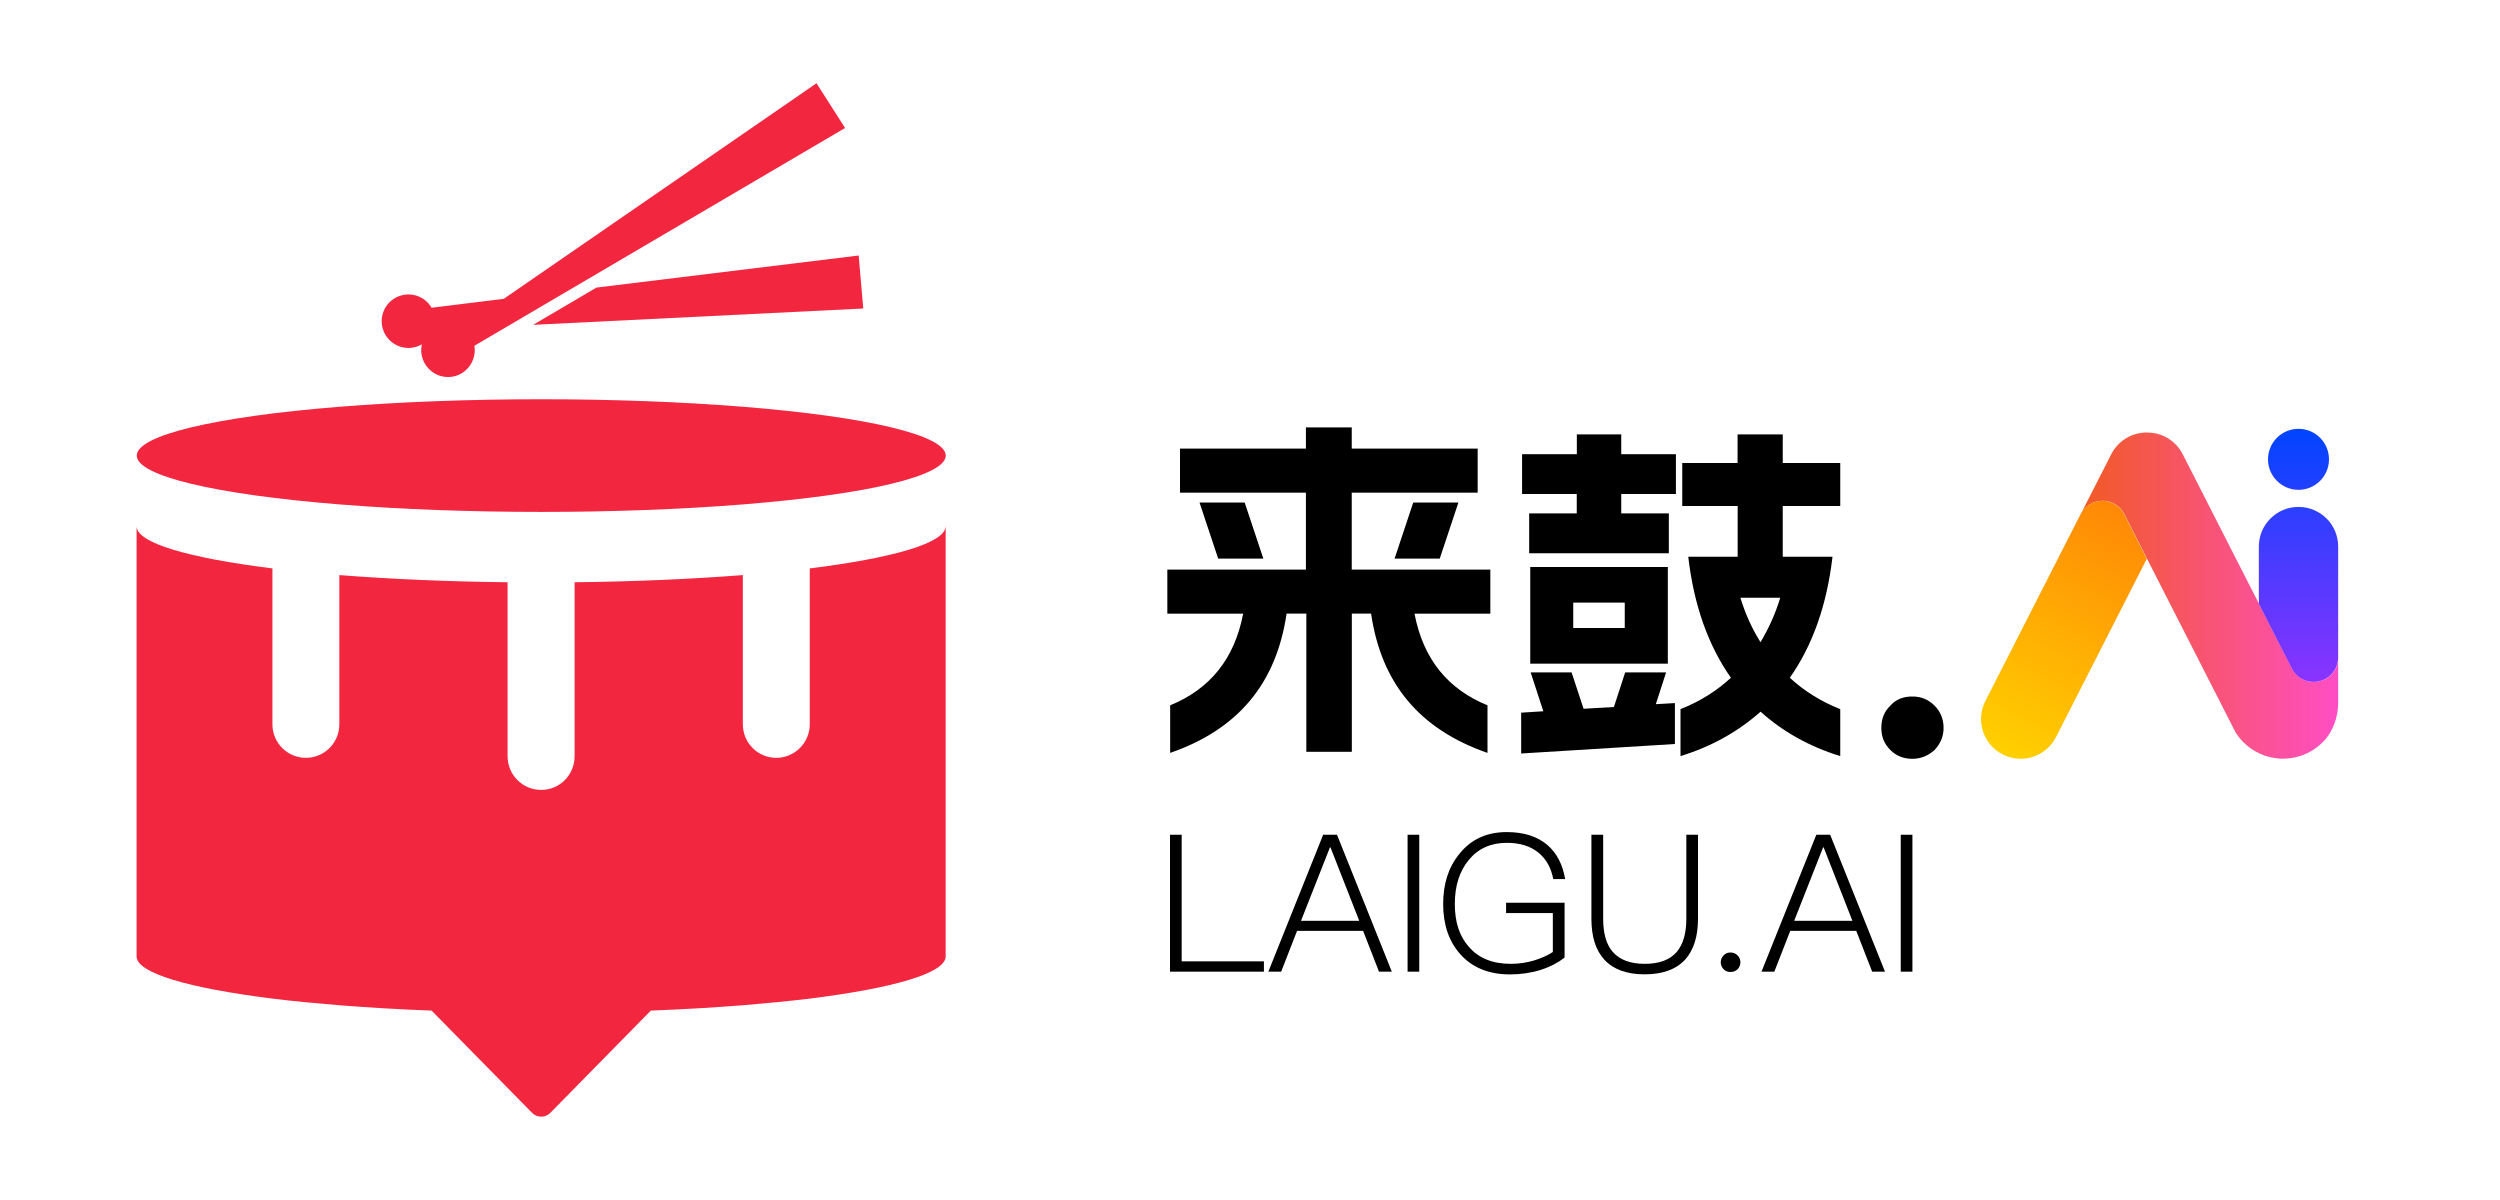
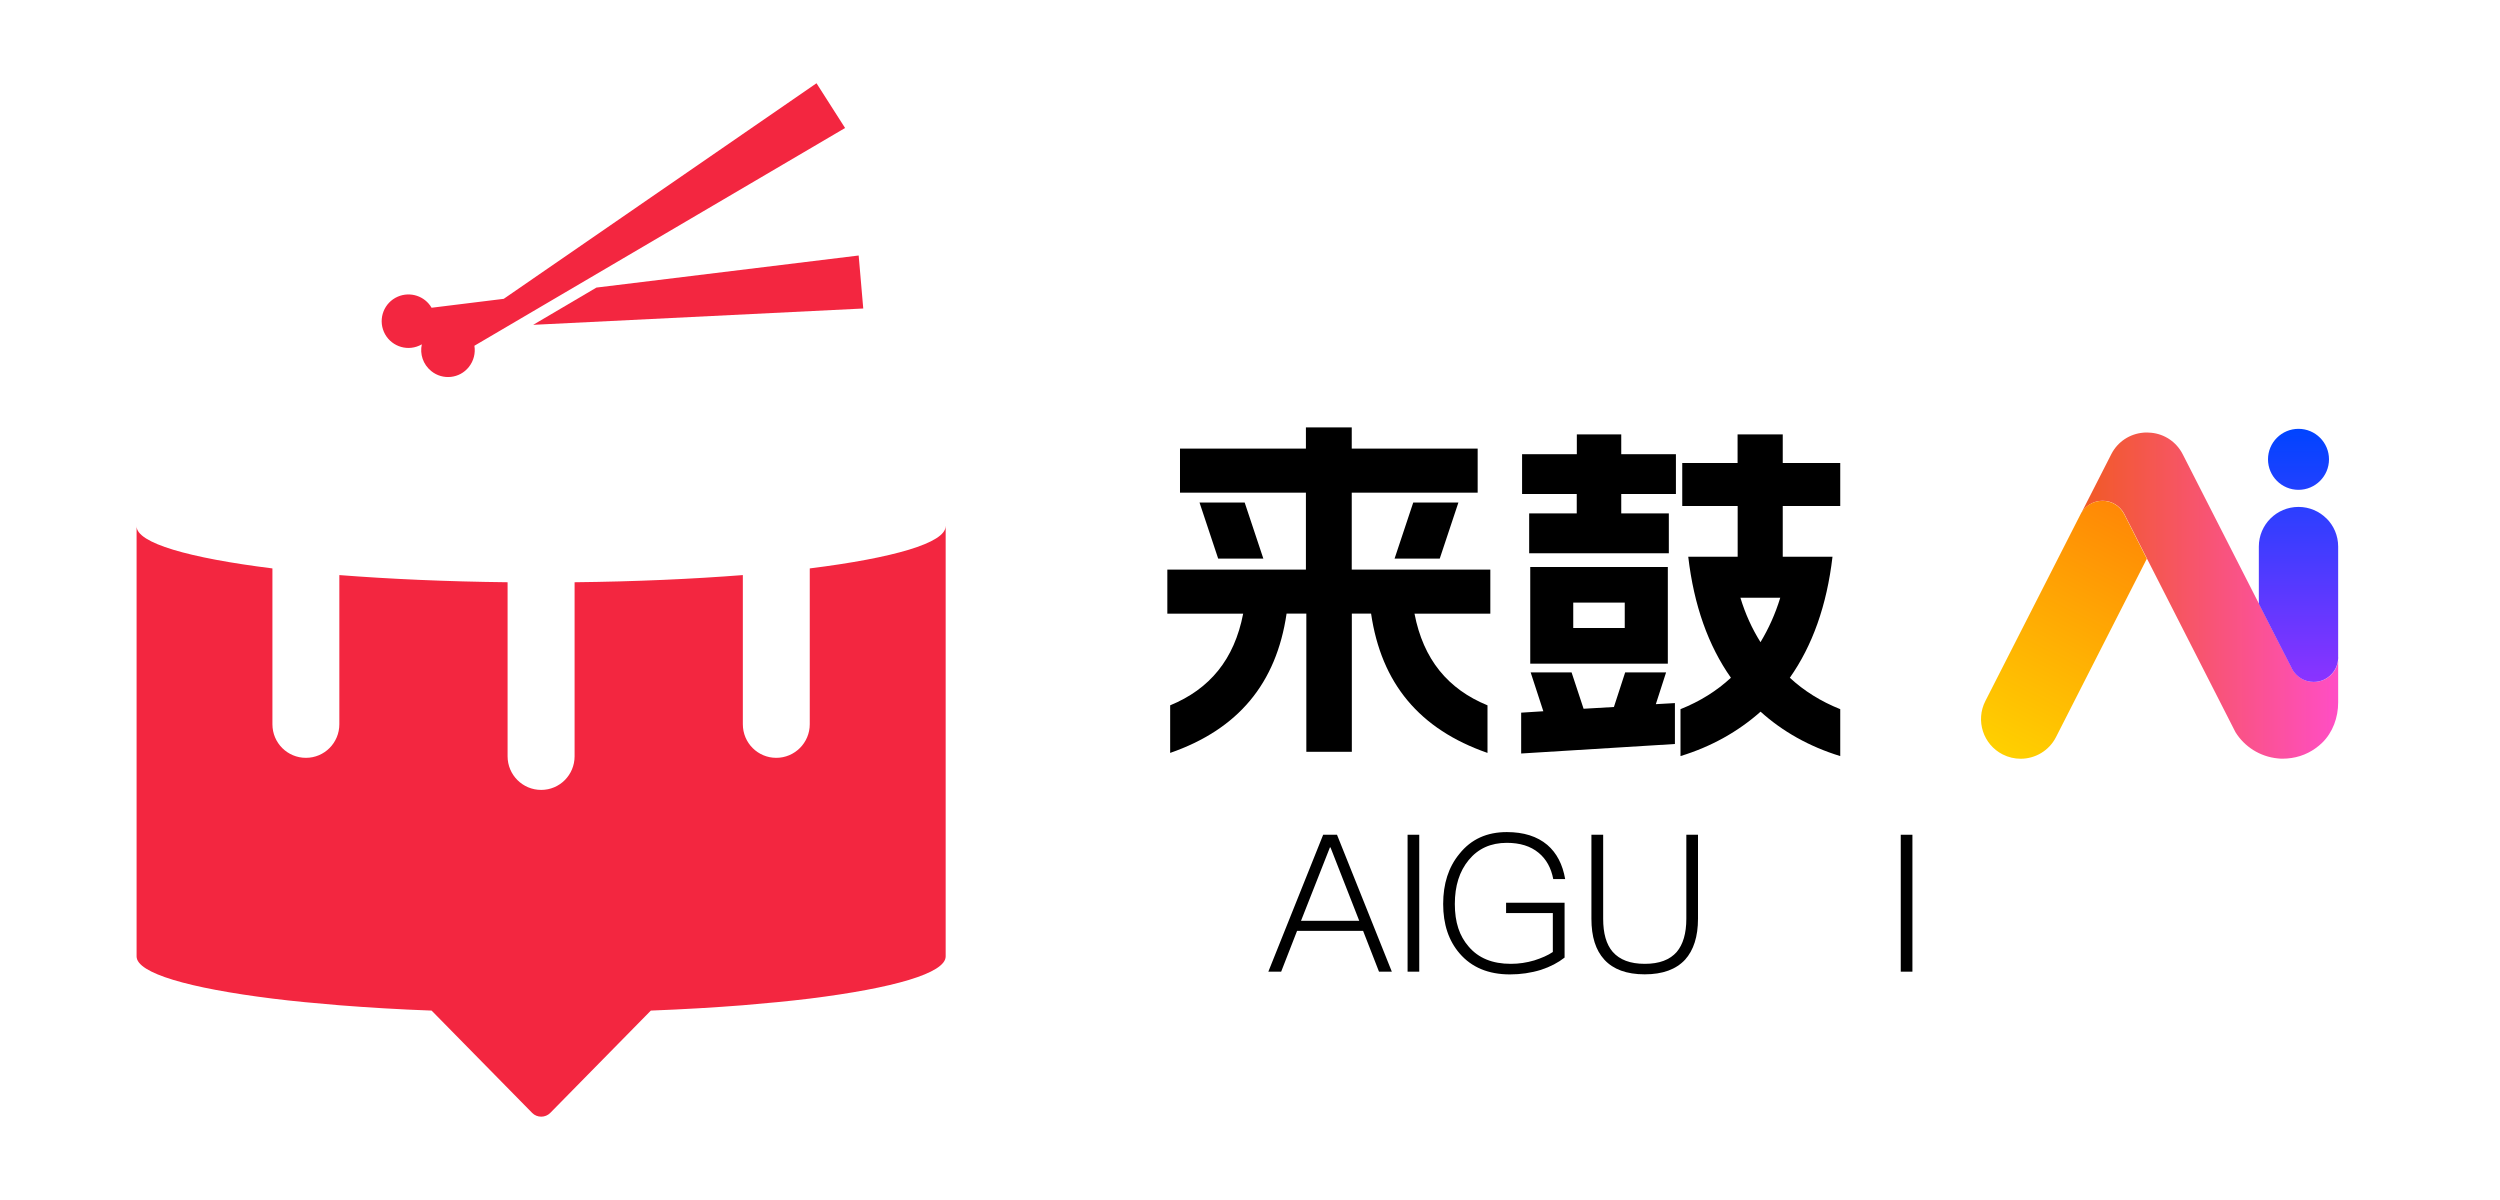
<svg xmlns="http://www.w3.org/2000/svg" id="_图层_1" data-name="图层 1" viewBox="0 0 300 144">
  <defs>
    <style>
      .cls-1 {
        fill: #f32640;
      }

      .cls-2 {
        fill: url(#_未命名的渐变_48);
      }

      .cls-3 {
        fill: url(#_未命名的渐变_44);
      }

      .cls-4 {
        fill: url(#_未命名的渐变_35);
      }
    </style>
    <linearGradient id="_未命名的渐变_35" data-name="未命名的渐变 35" x1="249.7" y1="71.47" x2="280.58" y2="71.47" gradientUnits="userSpaceOnUse">
      <stop offset="0" stop-color="#f15a24" />
      <stop offset="1" stop-color="#ff4ec5" />
    </linearGradient>
    <linearGradient id="_未命名的渐变_48" data-name="未命名的渐变 48" x1="240.31" y1="90.53" x2="255.24" y2="61.24" gradientUnits="userSpaceOnUse">
      <stop offset="0" stop-color="#ffd000" />
      <stop offset="1" stop-color="#ff8806" />
    </linearGradient>
    <linearGradient id="_未命名的渐变_44" data-name="未命名的渐变 44" x1="275.82" y1="81.83" x2="275.82" y2="51.46" gradientUnits="userSpaceOnUse">
      <stop offset="0" stop-color="#8b33ff" />
      <stop offset="1" stop-color="#04f" />
    </linearGradient>
  </defs>
  <g>
-     <ellipse class="cls-1" cx="64.95" cy="54.67" rx="48.54" ry="6.76" />
    <path class="cls-1" d="m113.48,63.15v51.62c0,2.02-6.31,3.81-16.3,5.06-2.46.3-5.15.56-8.03.8-3.44.27-7.14.49-11.05.64l-12.07,12.28c-.59.6-1.58.6-2.17,0l-12.07-12.28c-3.91-.14-7.62-.37-11.07-.64-2.88-.24-5.57-.49-8.03-.8-10.01-1.25-16.3-3.05-16.3-5.06v-51.62c0,2.02,6.29,3.81,16.3,5.06v18.7c0,2.24,1.8,4.03,4.02,4.03s4.01-1.8,4.01-4.03v-17.9c6.04.47,12.87.78,20.19.86v20.89c0,2.22,1.8,4.03,4.03,4.03s4.01-1.81,4.01-4.03v-20.89c7.32-.08,14.16-.39,20.19-.86v17.9c0,2.24,1.8,4.03,4.01,4.03s4.02-1.8,4.02-4.03v-18.7c9.99-1.25,16.3-3.05,16.3-5.06Z" />
    <path class="cls-1" d="m56.93,41.51c.14.86-.08,1.79-.67,2.53-1.1,1.39-3.13,1.61-4.51.49-.99-.8-1.39-2.05-1.13-3.21-.1.06-.21.11-.32.16-1.62.72-3.52-.03-4.23-1.65-.71-1.63.03-3.52,1.66-4.23,1.51-.65,3.25-.07,4.06,1.33l8.66-1.07,37.53-25.87,3.43,5.37-44.48,26.13Z" />
    <polygon class="cls-1" points="103.59 37.02 63.98 38.98 71.57 34.51 103.04 30.66 103.59 37.02" />
  </g>
  <g>
-     <path d="m141.8,100.17v15.19h9.87v1.24h-11.27v-16.43h1.4Z" />
    <path d="m160.44,100.17l6.58,16.43h-1.54l-1.91-4.9h-7.92l-1.91,4.9h-1.54l6.58-16.43h1.66Zm2.67,10.33l-3.45-8.81h-.07l-3.47,8.81h7Z" />
    <path d="m170.31,100.17v16.43h-1.4v-16.43h1.4Z" />
    <path d="m185.68,101.39c1.13.97,1.84,2.35,2.14,4.1h-1.43c-.25-1.33-.83-2.39-1.75-3.15-.97-.81-2.25-1.2-3.82-1.2-1.93,0-3.45.69-4.58,2.07-1.1,1.34-1.66,3.08-1.66,5.27s.55,3.84,1.66,5.11c1.17,1.38,2.85,2.07,5.06,2.07.97,0,1.89-.14,2.81-.41.87-.28,1.63-.6,2.23-1.01v-4.67h-5.61v-1.24h7.02v6.58c-.76.6-1.7,1.1-2.83,1.47-1.2.37-2.44.55-3.73.55-2.58,0-4.6-.85-6.03-2.51-1.33-1.54-1.98-3.52-1.98-5.94s.64-4.44,1.96-6.03c1.4-1.75,3.29-2.6,5.68-2.6,2.02,0,3.64.51,4.86,1.54Z" />
    <path d="m192.38,100.17v10.08c0,1.75.37,3.08,1.15,3.98.83.94,2.09,1.43,3.84,1.43s3.01-.48,3.84-1.43c.76-.9,1.15-2.23,1.15-3.98v-10.08h1.4v10.08c0,2.14-.53,3.77-1.54,4.9-1.08,1.17-2.69,1.77-4.86,1.77s-3.77-.6-4.83-1.75-1.56-2.78-1.56-4.92v-10.08h1.4Z" />
-     <path d="m208.5,114.64c.23.23.35.51.35.83s-.12.62-.35.85c-.23.21-.51.32-.83.32-.34,0-.62-.11-.83-.32-.23-.23-.35-.53-.35-.85s.12-.6.35-.83c.21-.23.48-.34.83-.34.32,0,.6.11.83.34Z" />
-     <path d="m219.62,100.17l6.58,16.43h-1.54l-1.91-4.9h-7.92l-1.91,4.9h-1.54l6.58-16.43h1.66Zm2.67,10.33l-3.45-8.81h-.07l-3.47,8.81h7Z" />
    <path d="m229.49,100.17v16.43h-1.4v-16.43h1.4Z" />
  </g>
  <g>
    <path d="m164.55,73.63h-2.33v16.59h-5.46v-16.59h-2.37c-1.23,8.38-5.8,13.88-13.97,16.72v-5.71c4.74-1.95,7.7-5.5,8.76-11h-9.1v-5.29h16.63v-9.23h-15.11v-5.29h15.11v-2.54h5.5v2.54h15.11v5.29h-15.11v9.23h16.63v5.29h-9.1c1.06,5.5,4.02,9.06,8.76,11v5.71c-8.17-2.84-12.74-8.34-13.97-16.72Zm-15.19-13.33l2.24,6.73h-5.42l-2.24-6.73h5.42Zm20.23,0h5.42l-2.24,6.73h-5.42l2.24-6.73Z" />
    <path d="m182.53,85.52l2.67-.17-1.52-4.66h4.91l1.44,4.36,3.64-.21,1.35-4.15h4.91l-1.23,3.81,2.29-.13v4.91l-18.45,1.14v-4.91Zm.13-31.02h6.56v-2.37h5.33v2.37h6.56v4.78h-6.56v2.33h5.71v4.78h-16.76v-4.78h5.71v-2.33h-6.56v-4.78Zm.97,13.54h16.51v11.6h-16.51v-11.6Zm11.34,7.32v-3.05h-6.18v3.05h6.18Zm13.54-14.64h-6.64v-5.16h6.64v-3.43h5.42v3.43h6.9v5.16h-6.9v6.09h5.97c-.68,5.84-2.41,10.67-5.12,14.52,1.69,1.57,3.72,2.84,6.05,3.77v5.63c-3.72-1.14-6.94-2.96-9.56-5.33-2.67,2.37-5.88,4.19-9.61,5.33v-5.63c2.33-.93,4.36-2.2,6.05-3.77-2.71-3.85-4.44-8.68-5.12-14.52h5.93v-6.09Zm2.75,16.34c.97-1.61,1.78-3.39,2.37-5.33h-4.78c.59,1.95,1.4,3.72,2.41,5.33Z" />
-     <path d="m232.14,84.67c.71.71,1.09,1.62,1.09,2.67s-.38,1.9-1.09,2.67c-.76.67-1.62,1.05-2.67,1.05s-1.95-.38-2.62-1.05c-.76-.76-1.09-1.62-1.09-2.67s.33-1.95,1.09-2.67c.67-.76,1.57-1.09,2.62-1.09s1.9.33,2.67,1.09Z" />
  </g>
  <g>
    <path class="cls-4" d="m280.58,78.89v5.4c0,1.8-.64,3.6-1.93,4.85-.98.95-2.25,1.61-3.67,1.82,0,0,0,0-.01,0h0c-.33.05-.66.08-1,.08-.21,0-.42,0-.62-.03h-.01c-2.15-.21-4.01-1.41-5.09-3.16l-.52-1.02-10.09-19.79-2.75-5.41c-.5-.92-1.47-1.54-2.58-1.54s-2.09.62-2.59,1.54l3.64-7.14c.78-1.52,2.25-2.43,3.82-2.57.1,0,.18-.01.27-.02.05,0,.1,0,.15,0h.05l.5.03c1.56.15,3,1.07,3.77,2.57l9.16,17.96,2.61,5.12,1.26,2.46c.04.1.09.18.13.27.51.91,1.47,1.52,2.58,1.52.84,0,1.6-.35,2.13-.92.5-.52.81-1.23.81-2.01Z" />
    <path class="cls-2" d="m257.62,67.05l-10.9,21.4c-.84,1.65-2.51,2.6-4.24,2.6-.73,0-1.47-.17-2.16-.52-2.34-1.19-3.27-4.06-2.08-6.4l11.46-22.49c.5-.92,1.47-1.54,2.59-1.54s2.08.62,2.58,1.54l2.75,5.41Z" />
    <path class="cls-3" d="m279.48,55.12c0,2.02-1.64,3.66-3.66,3.66s-3.66-1.64-3.66-3.66,1.64-3.66,3.66-3.66,3.66,1.64,3.66,3.66Zm-.3,7.1c-.86-.86-2.05-1.39-3.36-1.39-2.63,0-4.76,2.13-4.76,4.76v6.87l2.61,5.12,1.26,2.46c.04.1.09.18.13.27.51.91,1.47,1.52,2.58,1.52.84,0,1.6-.35,2.13-.92.5-.52.81-1.23.81-2.01v-13.31c0-1.32-.53-2.51-1.39-3.37Z" />
  </g>
</svg>